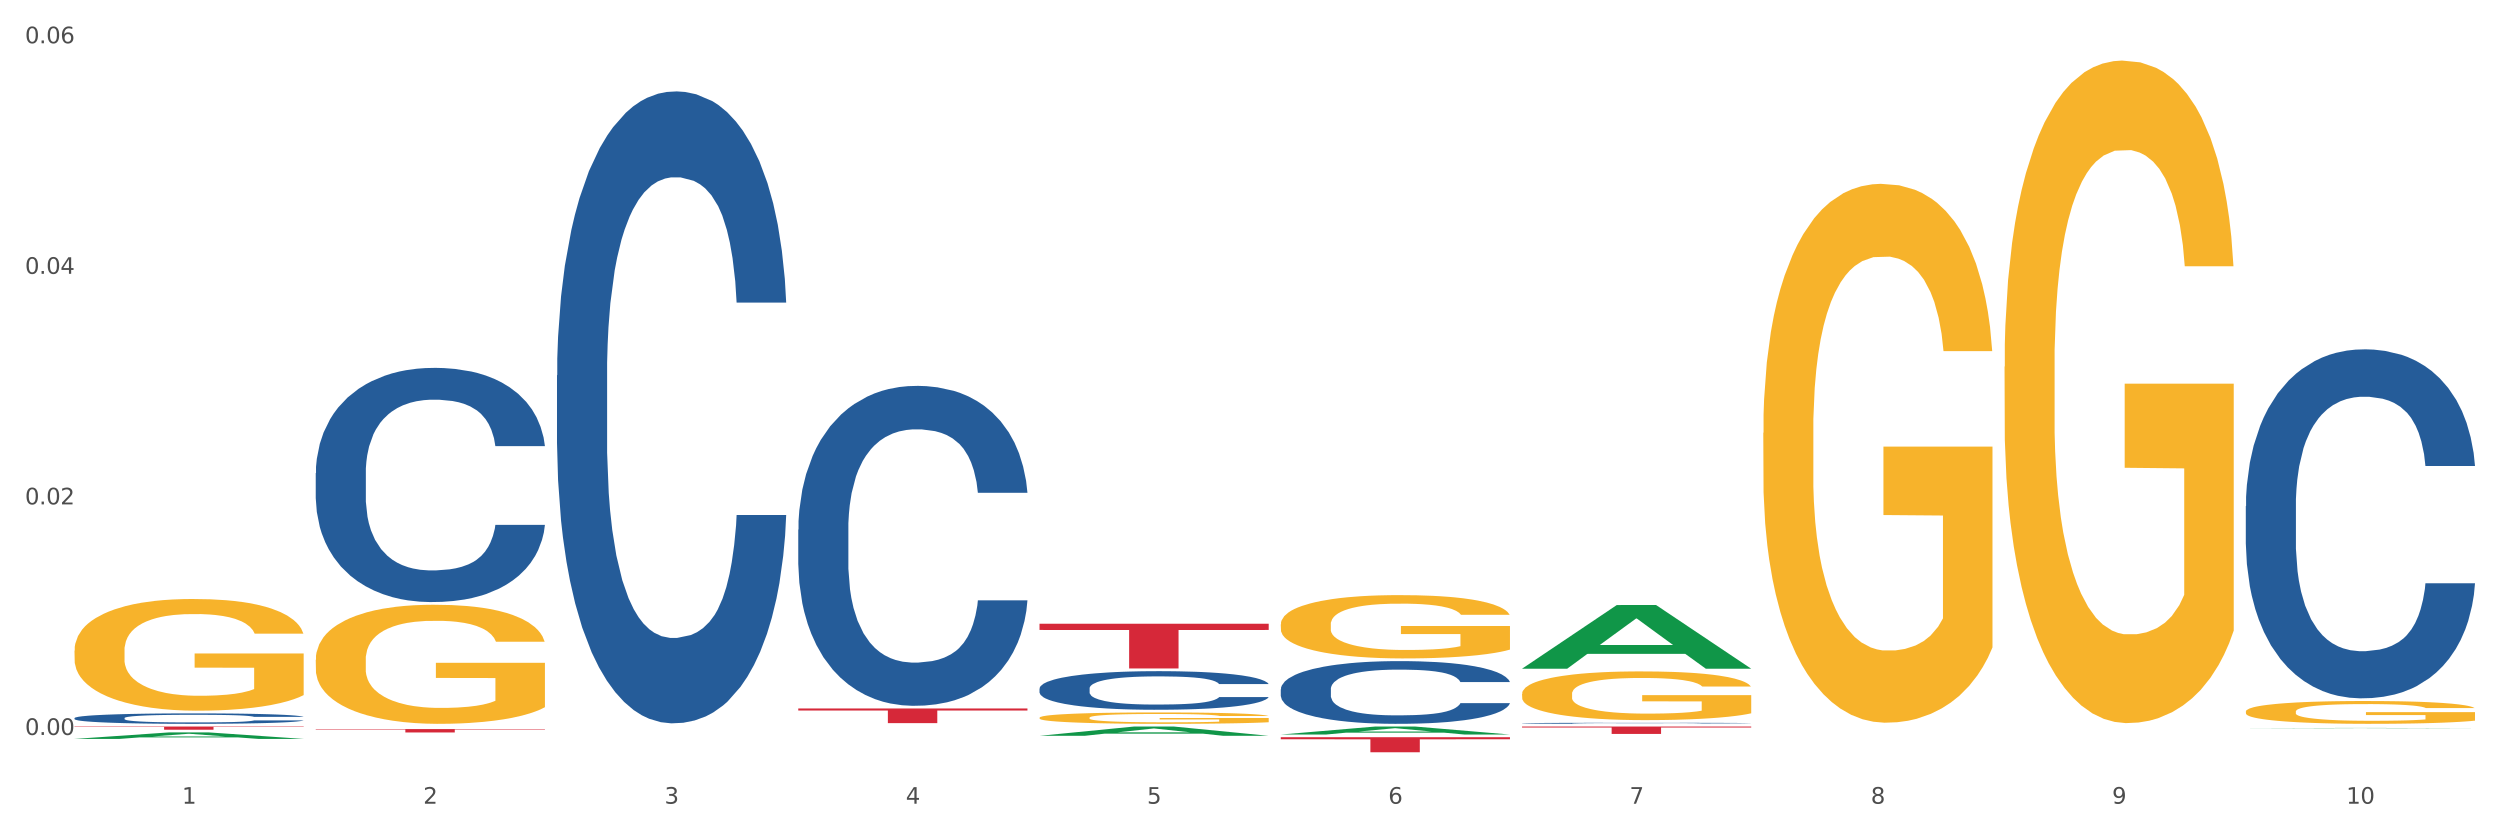
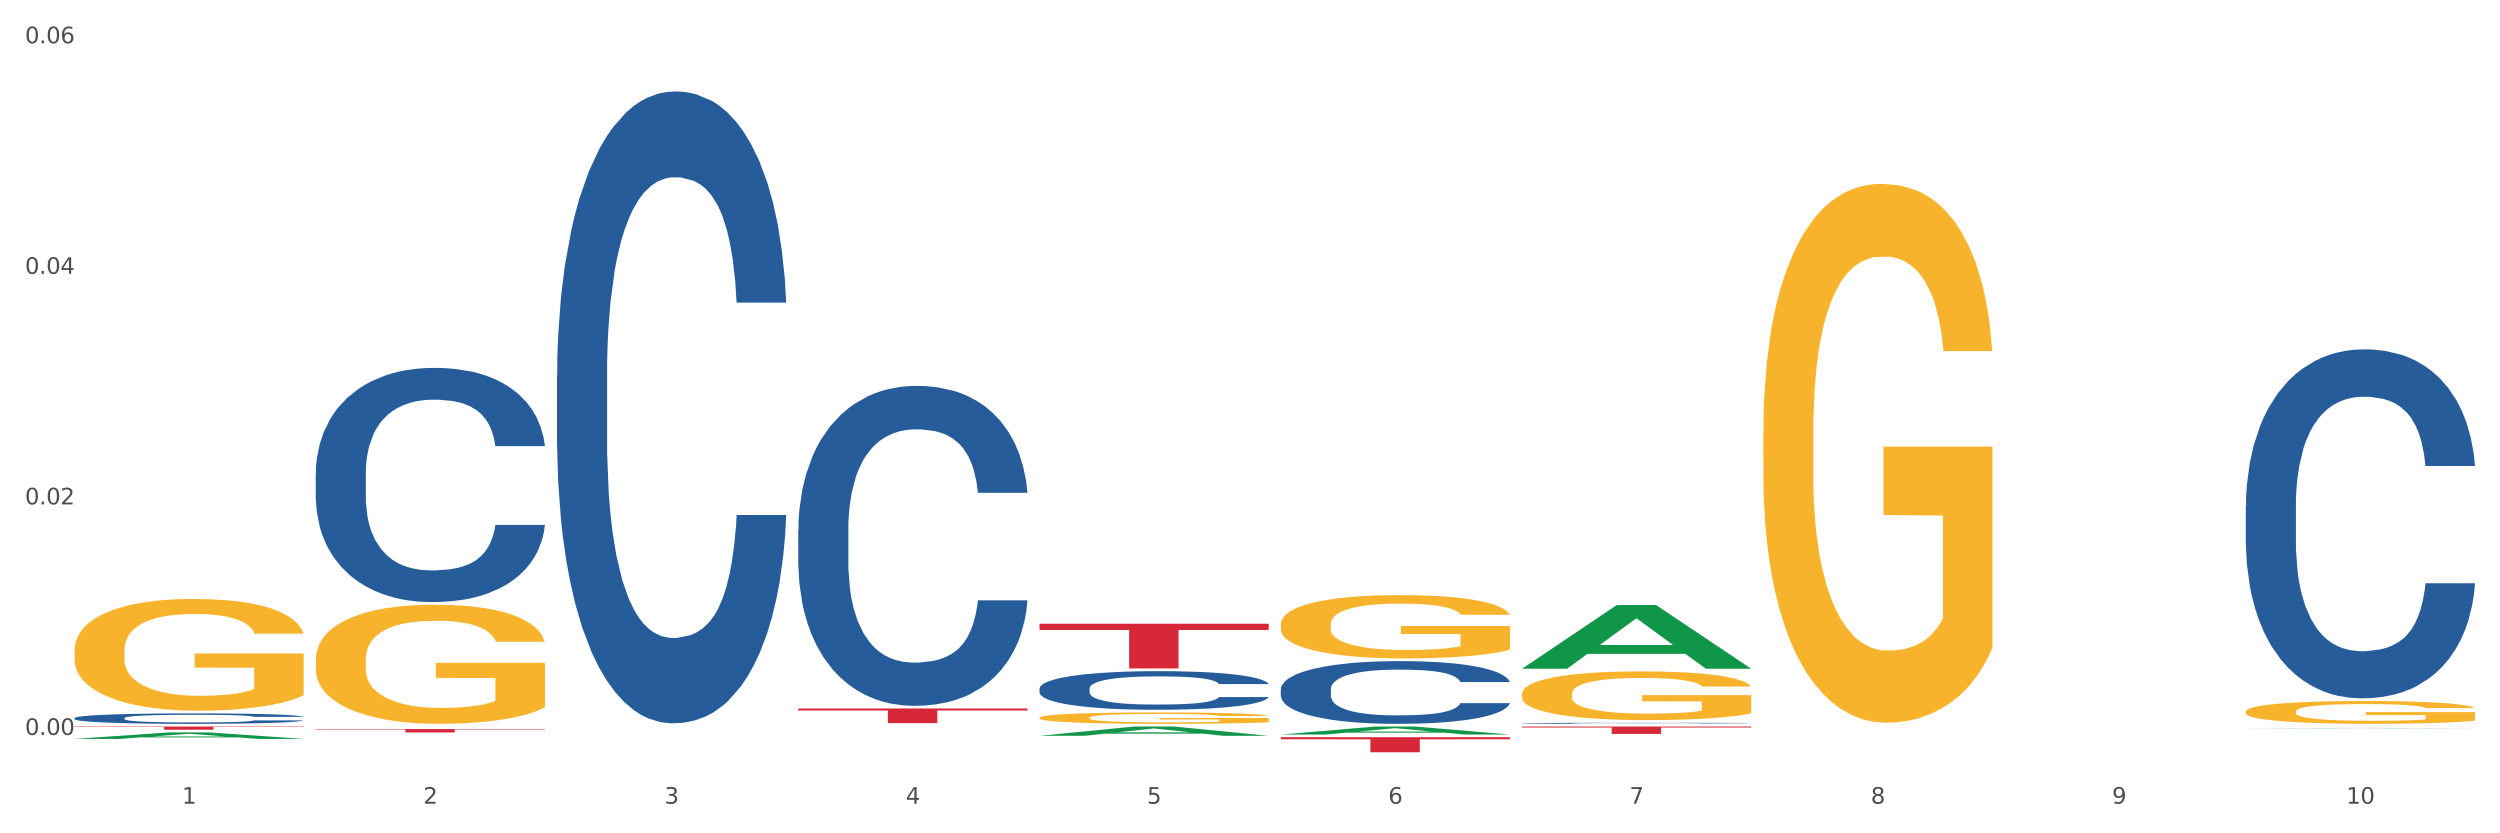
<svg xmlns="http://www.w3.org/2000/svg" xmlns:xlink="http://www.w3.org/1999/xlink" width="1080pt" height="360pt" viewBox="0 0 1080 360" version="1.1">
  <rect x="0" y="0" width="1080" height="360" fill="#333333" stroke="none" />
  <defs>
    <style type="text/css">*{stroke-linejoin: round; stroke-linecap: butt}</style>
  </defs>
  <g id="figure_1">
    <g id="patch_1">
-       <path d="M 0 360  L 1080 360  L 1080 0  L 0 0  z " style="fill: #ffffff; stroke: #ffffff; stroke-linejoin: miter" />
+       <path d="M 0 360  L 1080 360  L 1080 0  L 0 0  " style="fill: #ffffff; stroke: #ffffff; stroke-linejoin: miter" />
    </g>
    <g id="axes_1">
      <g id="matplotlib.axis_1">
        <g id="xtick_1">
          <g id="text_1">
            <g style="fill: #4d4d4d" transform="translate(78.627 347.204) scale(0.096 -0.096)">
              <defs>
                <path id="DejaVuSans-31" d="M 794 531  L 1825 531  L 1825 4091  L 703 3866  L 703 4441  L 1819 4666  L 2450 4666  L 2450 531  L 3481 531  L 3481 0  L 794 0  L 794 531  z " transform="scale(0.016)" />
              </defs>
              <use xlink:href="#DejaVuSans-31" />
            </g>
          </g>
        </g>
        <g id="xtick_2">
          <g id="text_2">
            <g style="fill: #4d4d4d" transform="translate(182.851 347.204) scale(0.096 -0.096)">
              <defs>
                <path id="DejaVuSans-32" d="M 1228 531  L 3431 531  L 3431 0  L 469 0  L 469 531  Q 828 903 1448 1529  Q 2069 2156 2228 2338  Q 2531 2678 2651 2914  Q 2772 3150 2772 3378  Q 2772 3750 2511 3984  Q 2250 4219 1831 4219  Q 1534 4219 1204 4116  Q 875 4013 500 3803  L 500 4441  Q 881 4594 1212 4672  Q 1544 4750 1819 4750  Q 2544 4750 2975 4387  Q 3406 4025 3406 3419  Q 3406 3131 3298 2873  Q 3191 2616 2906 2266  Q 2828 2175 2409 1742  Q 1991 1309 1228 531  z " transform="scale(0.016)" />
              </defs>
              <use xlink:href="#DejaVuSans-32" />
            </g>
          </g>
        </g>
        <g id="xtick_3">
          <g id="text_3">
            <g style="fill: #4d4d4d" transform="translate(287.074 347.204) scale(0.096 -0.096)">
              <defs>
                <path id="DejaVuSans-33" d="M 2597 2516  Q 3050 2419 3304 2112  Q 3559 1806 3559 1356  Q 3559 666 3084 287  Q 2609 -91 1734 -91  Q 1441 -91 1130 -33  Q 819 25 488 141  L 488 750  Q 750 597 1062 519  Q 1375 441 1716 441  Q 2309 441 2620 675  Q 2931 909 2931 1356  Q 2931 1769 2642 2001  Q 2353 2234 1838 2234  L 1294 2234  L 1294 2753  L 1863 2753  Q 2328 2753 2575 2939  Q 2822 3125 2822 3475  Q 2822 3834 2567 4026  Q 2313 4219 1838 4219  Q 1578 4219 1281 4162  Q 984 4106 628 3988  L 628 4550  Q 988 4650 1302 4700  Q 1616 4750 1894 4750  Q 2613 4750 3031 4423  Q 3450 4097 3450 3541  Q 3450 3153 3228 2886  Q 3006 2619 2597 2516  z " transform="scale(0.016)" />
              </defs>
              <use xlink:href="#DejaVuSans-33" />
            </g>
          </g>
        </g>
        <g id="xtick_4">
          <g id="text_4">
            <g style="fill: #4d4d4d" transform="translate(391.298 347.204) scale(0.096 -0.096)">
              <defs>
                <path id="DejaVuSans-34" d="M 2419 4116  L 825 1625  L 2419 1625  L 2419 4116  z M 2253 4666  L 3047 4666  L 3047 1625  L 3713 1625  L 3713 1100  L 3047 1100  L 3047 0  L 2419 0  L 2419 1100  L 313 1100  L 313 1709  L 2253 4666  z " transform="scale(0.016)" />
              </defs>
              <use xlink:href="#DejaVuSans-34" />
            </g>
          </g>
        </g>
        <g id="xtick_5">
          <g id="text_5">
            <g style="fill: #4d4d4d" transform="translate(495.522 347.204) scale(0.096 -0.096)">
              <defs>
                <path id="DejaVuSans-35" d="M 691 4666  L 3169 4666  L 3169 4134  L 1269 4134  L 1269 2991  Q 1406 3038 1543 3061  Q 1681 3084 1819 3084  Q 2600 3084 3056 2656  Q 3513 2228 3513 1497  Q 3513 744 3044 326  Q 2575 -91 1722 -91  Q 1428 -91 1123 -41  Q 819 9 494 109  L 494 744  Q 775 591 1075 516  Q 1375 441 1709 441  Q 2250 441 2565 725  Q 2881 1009 2881 1497  Q 2881 1984 2565 2268  Q 2250 2553 1709 2553  Q 1456 2553 1204 2497  Q 953 2441 691 2322  L 691 4666  z " transform="scale(0.016)" />
              </defs>
              <use xlink:href="#DejaVuSans-35" />
            </g>
          </g>
        </g>
        <g id="xtick_6">
          <g id="text_6">
            <g style="fill: #4d4d4d" transform="translate(599.745 347.204) scale(0.096 -0.096)">
              <defs>
                <path id="DejaVuSans-36" d="M 2113 2584  Q 1688 2584 1439 2293  Q 1191 2003 1191 1497  Q 1191 994 1439 701  Q 1688 409 2113 409  Q 2538 409 2786 701  Q 3034 994 3034 1497  Q 3034 2003 2786 2293  Q 2538 2584 2113 2584  z M 3366 4563  L 3366 3988  Q 3128 4100 2886 4159  Q 2644 4219 2406 4219  Q 1781 4219 1451 3797  Q 1122 3375 1075 2522  Q 1259 2794 1537 2939  Q 1816 3084 2150 3084  Q 2853 3084 3261 2657  Q 3669 2231 3669 1497  Q 3669 778 3244 343  Q 2819 -91 2113 -91  Q 1303 -91 875 529  Q 447 1150 447 2328  Q 447 3434 972 4092  Q 1497 4750 2381 4750  Q 2619 4750 2861 4703  Q 3103 4656 3366 4563  z " transform="scale(0.016)" />
              </defs>
              <use xlink:href="#DejaVuSans-36" />
            </g>
          </g>
        </g>
        <g id="xtick_7">
          <g id="text_7">
            <g style="fill: #4d4d4d" transform="translate(703.969 347.204) scale(0.096 -0.096)">
              <defs>
                <path id="DejaVuSans-37" d="M 525 4666  L 3525 4666  L 3525 4397  L 1831 0  L 1172 0  L 2766 4134  L 525 4134  L 525 4666  z " transform="scale(0.016)" />
              </defs>
              <use xlink:href="#DejaVuSans-37" />
            </g>
          </g>
        </g>
        <g id="xtick_8">
          <g id="text_8">
            <g style="fill: #4d4d4d" transform="translate(808.193 347.204) scale(0.096 -0.096)">
              <defs>
                <path id="DejaVuSans-38" d="M 2034 2216  Q 1584 2216 1326 1975  Q 1069 1734 1069 1313  Q 1069 891 1326 650  Q 1584 409 2034 409  Q 2484 409 2743 651  Q 3003 894 3003 1313  Q 3003 1734 2745 1975  Q 2488 2216 2034 2216  z M 1403 2484  Q 997 2584 770 2862  Q 544 3141 544 3541  Q 544 4100 942 4425  Q 1341 4750 2034 4750  Q 2731 4750 3128 4425  Q 3525 4100 3525 3541  Q 3525 3141 3298 2862  Q 3072 2584 2669 2484  Q 3125 2378 3379 2068  Q 3634 1759 3634 1313  Q 3634 634 3220 271  Q 2806 -91 2034 -91  Q 1263 -91 848 271  Q 434 634 434 1313  Q 434 1759 690 2068  Q 947 2378 1403 2484  z M 1172 3481  Q 1172 3119 1398 2916  Q 1625 2713 2034 2713  Q 2441 2713 2670 2916  Q 2900 3119 2900 3481  Q 2900 3844 2670 4047  Q 2441 4250 2034 4250  Q 1625 4250 1398 4047  Q 1172 3844 1172 3481  z " transform="scale(0.016)" />
              </defs>
              <use xlink:href="#DejaVuSans-38" />
            </g>
          </g>
        </g>
        <g id="xtick_9">
          <g id="text_9">
            <g style="fill: #4d4d4d" transform="translate(912.416 347.204) scale(0.096 -0.096)">
              <defs>
                <path id="DejaVuSans-39" d="M 703 97  L 703 672  Q 941 559 1184 500  Q 1428 441 1663 441  Q 2288 441 2617 861  Q 2947 1281 2994 2138  Q 2813 1869 2534 1725  Q 2256 1581 1919 1581  Q 1219 1581 811 2004  Q 403 2428 403 3163  Q 403 3881 828 4315  Q 1253 4750 1959 4750  Q 2769 4750 3195 4129  Q 3622 3509 3622 2328  Q 3622 1225 3098 567  Q 2575 -91 1691 -91  Q 1453 -91 1209 -44  Q 966 3 703 97  z M 1959 2075  Q 2384 2075 2632 2365  Q 2881 2656 2881 3163  Q 2881 3666 2632 3958  Q 2384 4250 1959 4250  Q 1534 4250 1286 3958  Q 1038 3666 1038 3163  Q 1038 2656 1286 2365  Q 1534 2075 1959 2075  z " transform="scale(0.016)" />
              </defs>
              <use xlink:href="#DejaVuSans-39" />
            </g>
          </g>
        </g>
        <g id="xtick_10">
          <g id="text_10">
            <g style="fill: #4d4d4d" transform="translate(1013.586 347.204) scale(0.096 -0.096)">
              <defs>
                <path id="DejaVuSans-30" d="M 2034 4250  Q 1547 4250 1301 3770  Q 1056 3291 1056 2328  Q 1056 1369 1301 889  Q 1547 409 2034 409  Q 2525 409 2770 889  Q 3016 1369 3016 2328  Q 3016 3291 2770 3770  Q 2525 4250 2034 4250  z M 2034 4750  Q 2819 4750 3233 4129  Q 3647 3509 3647 2328  Q 3647 1150 3233 529  Q 2819 -91 2034 -91  Q 1250 -91 836 529  Q 422 1150 422 2328  Q 422 3509 836 4129  Q 1250 4750 2034 4750  z " transform="scale(0.016)" />
              </defs>
              <use xlink:href="#DejaVuSans-31" />
              <use xlink:href="#DejaVuSans-30" transform="translate(63.623 0)" />
            </g>
          </g>
        </g>
        <g id="xtick_11" />
        <g id="xtick_12" />
        <g id="xtick_13" />
        <g id="xtick_14" />
        <g id="xtick_15" />
        <g id="xtick_16" />
        <g id="xtick_17" />
        <g id="xtick_18" />
        <g id="xtick_19" />
      </g>
      <g id="matplotlib.axis_2">
        <g id="ytick_1">
          <g id="text_11">
            <g style="fill: #4d4d4d" transform="translate(10.8 317.497) scale(0.096 -0.096)">
              <defs>
                <path id="DejaVuSans-2e" d="M 684 794  L 1344 794  L 1344 0  L 684 0  L 684 794  z " transform="scale(0.016)" />
              </defs>
              <use xlink:href="#DejaVuSans-30" />
              <use xlink:href="#DejaVuSans-2e" transform="translate(63.623 0)" />
              <use xlink:href="#DejaVuSans-30" transform="translate(95.41 0)" />
              <use xlink:href="#DejaVuSans-30" transform="translate(159.033 0)" />
            </g>
          </g>
        </g>
        <g id="ytick_2">
          <g id="text_12">
            <g style="fill: #4d4d4d" transform="translate(10.8 217.896) scale(0.096 -0.096)">
              <use xlink:href="#DejaVuSans-30" />
              <use xlink:href="#DejaVuSans-2e" transform="translate(63.623 0)" />
              <use xlink:href="#DejaVuSans-30" transform="translate(95.41 0)" />
              <use xlink:href="#DejaVuSans-32" transform="translate(159.033 0)" />
            </g>
          </g>
        </g>
        <g id="ytick_3">
          <g id="text_13">
            <g style="fill: #4d4d4d" transform="translate(10.8 118.295) scale(0.096 -0.096)">
              <use xlink:href="#DejaVuSans-30" />
              <use xlink:href="#DejaVuSans-2e" transform="translate(63.623 0)" />
              <use xlink:href="#DejaVuSans-30" transform="translate(95.41 0)" />
              <use xlink:href="#DejaVuSans-34" transform="translate(159.033 0)" />
            </g>
          </g>
        </g>
        <g id="ytick_4">
          <g id="text_14">
            <g style="fill: #4d4d4d" transform="translate(10.8 18.694) scale(0.096 -0.096)">
              <use xlink:href="#DejaVuSans-30" />
              <use xlink:href="#DejaVuSans-2e" transform="translate(63.623 0)" />
              <use xlink:href="#DejaVuSans-30" transform="translate(95.41 0)" />
              <use xlink:href="#DejaVuSans-36" transform="translate(159.033 0)" />
            </g>
          </g>
        </g>
        <g id="ytick_5" />
        <g id="ytick_6" />
        <g id="ytick_7" />
      </g>
      <g id="PolyCollection_1">
        <path d="M 32.175 319.203  L 32.277 319.2  L 73.107 316.393  L 90.051 316.39  L 131.187 319.208  L 111.589 319.208  L 102.709 318.552  L 60.552 318.552  L 60.246 318.563  L 51.671 319.208  L 32.175 319.208  L 32.175 319.203  L 65.86 318.16  L 97.401 318.158  L 81.783 316.991  L 81.579 316.986  L 81.375 316.994  L 65.758 318.158  L 65.86 318.16  L 32.175 319.203  z " clip-path="url(#p9dbf50743c)" style="fill: #109648" />
        <path d="M 970.188 307.394  L 970.304 307.385  L 970.304 307.061  L 970.538 306.782  L 971.707 306.106  L 973.461 305.548  L 974.747 305.25  L 976.032 305.007  L 977.552 304.764  L 979.422 304.512  L 982.813 304.142  L 984.917 303.953  L 987.488 303.755  L 992.164 303.467  L 995.554 303.305  L 999.061 303.17  L 1004.789 303.008  L 1008.53 302.936  L 1012.505 302.881  L 1017.297 302.845  L 1020.921 302.836  L 1028.87 302.863  L 1035.65 302.945  L 1038.923 303.008  L 1043.132 303.116  L 1045.353 303.188  L 1048.977 303.332  L 1052.717 303.521  L 1055.289 303.683  L 1059.147 303.989  L 1062.069 304.296  L 1064.758 304.674  L 1066.161 304.935  L 1067.213 305.178  L 1068.148 305.457  L 1069.083 305.899  L 1048.041 305.899  L 1047.223 305.584  L 1045.937 305.286  L 1044.067 304.998  L 1042.43 304.818  L 1039.625 304.593  L 1037.053 304.449  L 1034.364 304.341  L 1031.091 304.251  L 1028.52 304.206  L 1024.896 304.169  L 1017.765 304.178  L 1012.972 304.251  L 1009.699 304.341  L 1007.595 304.422  L 1005.724 304.512  L 1003.62 304.638  L 1001.165 304.827  L 999.412 304.998  L 997.659 305.214  L 996.256 305.43  L 994.97 305.683  L 993.918 305.953  L 993.1 306.232  L 992.398 306.574  L 991.814 307.142  L 991.814 308.376  L 992.047 308.655  L 992.632 309.024  L 993.333 309.303  L 994.502 309.637  L 995.554 309.862  L 997.542 310.186  L 999.763 310.456  L 1001.516 310.627  L 1003.27 310.772  L 1006.309 310.97  L 1009.699 311.132  L 1012.621 311.231  L 1016.596 311.321  L 1019.285 311.357  L 1021.623 311.375  L 1027.351 311.375  L 1031.442 311.348  L 1036.001 311.285  L 1039.508 311.204  L 1042.43 311.105  L 1045.704 310.943  L 1047.808 310.79  L 1047.808 308.907  L 1022.09 308.898  L 1022.09 307.646  L 1069.2 307.646  L 1069.2 311.321  L 1067.213 311.51  L 1064.992 311.681  L 1062.654 311.834  L 1059.147 312.024  L 1054.938 312.204  L 1051.198 312.33  L 1047.223 312.438  L 1042.547 312.537  L 1036.469 312.627  L 1032.728 312.663  L 1028.052 312.69  L 1022.558 312.699  L 1017.765 312.681  L 1013.089 312.636  L 1008.179 312.555  L 1003.387 312.438  L 999.763 312.321  L 996.139 312.177  L 992.281 311.988  L 989.242 311.807  L 986.904 311.645  L 984.332 311.438  L 981.527 311.168  L 979.422 310.925  L 977.552 310.673  L 975.565 310.348  L 974.162 310.069  L 972.759 309.718  L 971.941 309.457  L 971.006 309.051  L 970.304 308.484  L 970.188 307.394  z " clip-path="url(#p9dbf50743c)" style="fill: #f7b32b" />
        <path d="M 32.175 313.85  L 131.187 313.85  L 131.187 314.043  L 92.239 314.044  L 92.239 315.239  L 70.888 315.239  L 70.888 314.044  L 32.175 314.043  L 32.175 313.851  L 32.175 313.85  z " clip-path="url(#p9dbf50743c)" style="fill: #d62839" />
        <path d="M 344.846 306.068  L 443.858 306.068  L 443.858 306.946  L 404.91 306.952  L 404.91 312.385  L 383.559 312.385  L 383.559 306.952  L 344.846 306.946  L 344.846 306.074  L 344.846 306.068  z " clip-path="url(#p9dbf50743c)" style="fill: #d62839" />
        <path d="M 32.175 281.065  L 32.292 281.021  L 32.292 279.434  L 32.526 278.068  L 33.695 274.763  L 35.448 272.03  L 36.734 270.576  L 38.02 269.386  L 39.54 268.196  L 41.41 266.962  L 44.8 265.155  L 46.904 264.229  L 49.476 263.26  L 54.152 261.849  L 57.542 261.056  L 61.049 260.395  L 66.777 259.602  L 70.517 259.249  L 74.492 258.984  L 79.285 258.808  L 82.909 258.764  L 90.858 258.896  L 97.638 259.293  L 100.911 259.602  L 105.119 260.13  L 107.34 260.483  L 110.964 261.188  L 114.705 262.114  L 117.277 262.907  L 121.134 264.405  L 124.057 265.904  L 126.745 267.755  L 128.148 269.033  L 129.2 270.223  L 130.135 271.589  L 131.071 273.749  L 110.029 273.749  L 109.211 272.206  L 107.925 270.752  L 106.054 269.342  L 104.418 268.46  L 101.612 267.358  L 99.041 266.653  L 96.352 266.124  L 93.079 265.684  L 90.507 265.463  L 86.883 265.287  L 79.752 265.331  L 74.96 265.684  L 71.686 266.124  L 69.582 266.521  L 67.712 266.962  L 65.608 267.579  L 63.153 268.504  L 61.399 269.342  L 59.646 270.399  L 58.243 271.457  L 56.957 272.691  L 55.905 274.013  L 55.087 275.38  L 54.386 277.054  L 53.801 279.831  L 53.801 285.869  L 54.035 287.235  L 54.619 289.042  L 55.321 290.408  L 56.49 292.039  L 57.542 293.141  L 59.529 294.728  L 61.75 296.05  L 63.504 296.887  L 65.257 297.592  L 68.296 298.562  L 71.686 299.355  L 74.609 299.84  L 78.583 300.281  L 81.272 300.457  L 83.61 300.545  L 89.338 300.545  L 93.429 300.413  L 97.988 300.104  L 101.495 299.708  L 104.418 299.223  L 107.691 298.43  L 109.795 297.68  L 109.795 288.469  L 84.078 288.425  L 84.078 282.299  L 131.187 282.299  L 131.187 300.281  L 129.2 301.206  L 126.979 302.044  L 124.641 302.793  L 121.134 303.718  L 116.926 304.6  L 113.185 305.217  L 109.211 305.746  L 104.535 306.231  L 98.456 306.671  L 94.715 306.848  L 90.039 306.98  L 84.545 307.024  L 79.752 306.936  L 75.076 306.715  L 70.167 306.319  L 65.374 305.746  L 61.75 305.173  L 58.126 304.468  L 54.269 303.542  L 51.229 302.661  L 48.891 301.867  L 46.32 300.854  L 43.514 299.531  L 41.41 298.342  L 39.54 297.107  L 37.552 295.521  L 36.15 294.155  L 34.747 292.436  L 33.928 291.158  L 32.993 289.174  L 32.292 286.398  L 32.175 281.065  z " clip-path="url(#p9dbf50743c)" style="fill: #f7b32b" />
        <path d="M 970.188 218.652  L 970.305 218.514  L 970.305 214.659  L 970.656 209.426  L 971.943 199.787  L 973.582 192.489  L 976.39 183.952  L 977.912 180.371  L 979.902 176.378  L 983.998 169.906  L 988.679 164.398  L 991.956 161.369  L 994.414 159.441  L 999.915 155.998  L 1003.075 154.484  L 1006.352 153.244  L 1009.161 152.418  L 1013.842 151.454  L 1017.587 151.041  L 1021.917 150.903  L 1025.546 151.041  L 1030.344 151.592  L 1037.366 153.244  L 1040.058 154.208  L 1043.686 155.861  L 1047.431 158.064  L 1050.474 160.267  L 1053.985 163.434  L 1057.613 167.565  L 1061.125 172.798  L 1063.582 177.617  L 1065.572 182.712  L 1067.327 188.909  L 1068.615 195.656  L 1069.2 201.302  L 1047.782 201.302  L 1047.197 196.207  L 1046.027 190.699  L 1044.857 186.981  L 1043.569 183.952  L 1041.58 180.509  L 1039.824 178.306  L 1036.898 175.689  L 1034.206 174.037  L 1031.983 173.073  L 1029.291 172.247  L 1023.556 171.421  L 1019.46 171.421  L 1016.885 171.696  L 1013.725 172.385  L 1011.033 173.349  L 1007.873 175.001  L 1005.415 176.791  L 1002.958 179.132  L 1001.553 180.784  L 999.447 183.814  L 998.042 186.292  L 996.17 190.561  L 995.116 193.591  L 993.244 201.44  L 992.424 207.223  L 992.073 211.216  L 991.839 215.623  L 991.839 237.104  L 992.541 246.743  L 993.127 250.874  L 994.063 255.556  L 995.818 261.615  L 998.393 267.536  L 1001.085 271.805  L 1003.309 274.421  L 1005.415 276.349  L 1007.522 277.863  L 1010.097 279.24  L 1012.203 280.067  L 1015.363 280.893  L 1019.109 281.306  L 1022.035 281.306  L 1028.003 280.617  L 1030.695 279.929  L 1033.27 278.965  L 1036.079 277.45  L 1038.303 275.798  L 1039.59 274.559  L 1041.697 271.942  L 1043.335 269.188  L 1044.739 266.021  L 1045.676 263.267  L 1046.729 259.136  L 1047.548 254.454  L 1047.782 251.976  L 1069.2 251.976  L 1068.732 256.933  L 1067.913 261.752  L 1066.274 268.224  L 1064.987 271.942  L 1062.997 276.486  L 1060.89 280.342  L 1057.965 284.611  L 1055.273 287.778  L 1052.464 290.532  L 1049.421 293.011  L 1043.92 296.453  L 1041.931 297.417  L 1037.717 299.069  L 1034.44 300.033  L 1029.642 300.997  L 1024.726 301.548  L 1019.577 301.686  L 1015.012 301.41  L 1009.98 300.584  L 1006.82 299.758  L 1003.309 298.519  L 999.212 296.591  L 995.35 294.25  L 991.722 291.496  L 988.328 288.329  L 985.168 284.748  L 981.072 278.827  L 978.029 273.044  L 975.805 267.674  L 974.284 263.129  L 972.762 257.346  L 971.943 253.353  L 970.656 243.714  L 970.188 234.763  L 970.188 218.652  z " clip-path="url(#p9dbf50743c)" style="fill: #255c99" />
        <path d="M 657.517 312.448  L 657.634 312.447  L 657.634 312.436  L 657.985 312.42  L 659.272 312.391  L 660.911 312.369  L 663.72 312.343  L 665.241 312.332  L 667.231 312.32  L 671.327 312.3  L 676.008 312.284  L 679.285 312.275  L 681.743 312.269  L 687.244 312.258  L 690.404 312.254  L 693.681 312.25  L 696.49 312.248  L 701.171 312.245  L 704.916 312.243  L 709.247 312.243  L 712.875 312.243  L 717.673 312.245  L 724.695 312.25  L 727.387 312.253  L 731.015 312.258  L 734.76 312.265  L 737.803 312.271  L 741.314 312.281  L 744.943 312.293  L 748.454 312.309  L 750.911 312.324  L 752.901 312.339  L 754.657 312.358  L 755.944 312.378  L 756.529 312.395  L 735.112 312.395  L 734.526 312.38  L 733.356 312.363  L 732.186 312.352  L 730.898 312.343  L 728.909 312.333  L 727.153 312.326  L 724.227 312.318  L 721.535 312.313  L 719.312 312.31  L 716.62 312.308  L 710.885 312.305  L 706.789 312.305  L 704.214 312.306  L 701.054 312.308  L 698.362 312.311  L 695.202 312.316  L 692.745 312.321  L 690.287 312.328  L 688.882 312.333  L 686.776 312.343  L 685.371 312.35  L 683.499 312.363  L 682.445 312.372  L 680.573 312.396  L 679.754 312.413  L 679.402 312.425  L 679.168 312.439  L 679.168 312.504  L 679.871 312.533  L 680.456 312.545  L 681.392 312.56  L 683.148 312.578  L 685.722 312.596  L 688.414 312.609  L 690.638 312.617  L 692.745 312.622  L 694.851 312.627  L 697.426 312.631  L 699.533 312.634  L 702.693 312.636  L 706.438 312.637  L 709.364 312.637  L 715.332 312.635  L 718.024 312.633  L 720.599 312.63  L 723.408 312.626  L 725.632 312.621  L 726.919 312.617  L 729.026 312.609  L 730.664 312.601  L 732.069 312.591  L 733.005 312.583  L 734.058 312.57  L 734.877 312.556  L 735.112 312.549  L 756.529 312.549  L 756.061 312.564  L 755.242 312.578  L 753.603 312.598  L 752.316 312.609  L 750.326 312.623  L 748.22 312.635  L 745.294 312.647  L 742.602 312.657  L 739.793 312.665  L 736.75 312.673  L 731.249 312.683  L 729.26 312.686  L 725.046 312.691  L 721.769 312.694  L 716.971 312.697  L 712.055 312.699  L 706.906 312.699  L 702.341 312.698  L 697.309 312.696  L 694.149 312.693  L 690.638 312.689  L 686.542 312.684  L 682.679 312.677  L 679.051 312.668  L 675.657 312.659  L 672.497 312.648  L 668.401 312.63  L 665.358 312.612  L 663.134 312.596  L 661.613 312.582  L 660.091 312.565  L 659.272 312.553  L 657.985 312.524  L 657.517 312.497  L 657.517 312.448  z " clip-path="url(#p9dbf50743c)" style="fill: #255c99" />
        <path d="M 553.293 297.774  L 553.41 297.749  L 553.41 297.056  L 553.761 296.116  L 555.049 294.383  L 556.687 293.071  L 559.496 291.537  L 561.017 290.893  L 563.007 290.175  L 567.103 289.012  L 571.785 288.022  L 575.062 287.477  L 577.52 287.131  L 583.02 286.512  L 586.18 286.24  L 589.457 286.017  L 592.266 285.869  L 596.948 285.695  L 600.693 285.621  L 605.023 285.596  L 608.651 285.621  L 613.45 285.72  L 620.472 286.017  L 623.164 286.19  L 626.792 286.487  L 630.537 286.883  L 633.58 287.279  L 637.091 287.849  L 640.719 288.591  L 644.23 289.532  L 646.688 290.398  L 648.677 291.314  L 650.433 292.428  L 651.72 293.641  L 652.306 294.655  L 630.888 294.655  L 630.303 293.74  L 629.132 292.749  L 627.962 292.081  L 626.675 291.537  L 624.685 290.918  L 622.929 290.522  L 620.004 290.052  L 617.312 289.755  L 615.088 289.581  L 612.396 289.433  L 606.661 289.284  L 602.565 289.284  L 599.99 289.334  L 596.83 289.458  L 594.139 289.631  L 590.979 289.928  L 588.521 290.25  L 586.063 290.67  L 584.659 290.967  L 582.552 291.512  L 581.148 291.957  L 579.275 292.725  L 578.222 293.269  L 576.349 294.68  L 575.53 295.72  L 575.179 296.437  L 574.945 297.229  L 574.945 301.091  L 575.647 302.823  L 576.232 303.566  L 577.168 304.407  L 578.924 305.496  L 581.499 306.561  L 584.191 307.328  L 586.414 307.798  L 588.521 308.145  L 590.628 308.417  L 593.202 308.665  L 595.309 308.813  L 598.469 308.962  L 602.214 309.036  L 605.14 309.036  L 611.109 308.912  L 613.801 308.788  L 616.375 308.615  L 619.184 308.343  L 621.408 308.046  L 622.695 307.823  L 624.802 307.353  L 626.441 306.858  L 627.845 306.288  L 628.781 305.793  L 629.835 305.051  L 630.654 304.209  L 630.888 303.764  L 652.306 303.764  L 651.837 304.655  L 651.018 305.521  L 649.38 306.684  L 648.092 307.353  L 646.103 308.17  L 643.996 308.863  L 641.07 309.63  L 638.378 310.199  L 635.569 310.694  L 632.526 311.14  L 627.026 311.759  L 625.036 311.932  L 620.823 312.229  L 617.546 312.402  L 612.747 312.575  L 607.832 312.674  L 602.682 312.699  L 598.118 312.65  L 593.085 312.501  L 589.925 312.353  L 586.414 312.13  L 582.318 311.783  L 578.456 311.362  L 574.828 310.867  L 571.434 310.298  L 568.274 309.655  L 564.177 308.59  L 561.135 307.551  L 558.911 306.585  L 557.389 305.769  L 555.868 304.729  L 555.049 304.011  L 553.761 302.279  L 553.293 300.67  L 553.293 297.774  z " clip-path="url(#p9dbf50743c)" style="fill: #255c99" />
        <path d="M 449.069 297.435  L 449.187 297.42  L 449.187 296.993  L 449.538 296.415  L 450.825 295.348  L 452.464 294.541  L 455.272 293.596  L 456.794 293.2  L 458.783 292.758  L 462.88 292.042  L 467.561 291.433  L 470.838 291.098  L 473.296 290.885  L 478.797 290.504  L 481.957 290.336  L 485.234 290.199  L 488.042 290.108  L 492.724 290.001  L 496.469 289.955  L 500.799 289.94  L 504.427 289.955  L 509.226 290.016  L 516.248 290.199  L 518.94 290.306  L 522.568 290.489  L 526.313 290.732  L 529.356 290.976  L 532.867 291.326  L 536.495 291.783  L 540.006 292.362  L 542.464 292.896  L 544.454 293.459  L 546.209 294.145  L 547.497 294.891  L 548.082 295.516  L 526.664 295.516  L 526.079 294.952  L 524.909 294.343  L 523.738 293.931  L 522.451 293.596  L 520.461 293.215  L 518.706 292.972  L 515.78 292.682  L 513.088 292.499  L 510.864 292.393  L 508.173 292.301  L 502.438 292.21  L 498.342 292.21  L 495.767 292.24  L 492.607 292.317  L 489.915 292.423  L 486.755 292.606  L 484.297 292.804  L 481.84 293.063  L 480.435 293.246  L 478.328 293.581  L 476.924 293.855  L 475.051 294.328  L 473.998 294.663  L 472.126 295.531  L 471.306 296.171  L 470.955 296.613  L 470.721 297.1  L 470.721 299.477  L 471.423 300.543  L 472.009 301  L 472.945 301.518  L 474.7 302.188  L 477.275 302.843  L 479.967 303.316  L 482.191 303.605  L 484.297 303.818  L 486.404 303.986  L 488.979 304.138  L 491.085 304.23  L 494.245 304.321  L 497.991 304.367  L 500.916 304.367  L 506.885 304.291  L 509.577 304.214  L 512.152 304.108  L 514.961 303.94  L 517.184 303.757  L 518.472 303.62  L 520.578 303.331  L 522.217 303.026  L 523.621 302.676  L 524.558 302.371  L 525.611 301.914  L 526.43 301.396  L 526.664 301.122  L 548.082 301.122  L 547.614 301.67  L 546.795 302.203  L 545.156 302.919  L 543.869 303.331  L 541.879 303.834  L 539.772 304.26  L 536.846 304.732  L 534.155 305.083  L 531.346 305.387  L 528.303 305.662  L 522.802 306.042  L 520.813 306.149  L 516.599 306.332  L 513.322 306.439  L 508.524 306.545  L 503.608 306.606  L 498.459 306.621  L 493.894 306.591  L 488.862 306.499  L 485.702 306.408  L 482.191 306.271  L 478.094 306.058  L 474.232 305.799  L 470.604 305.494  L 467.21 305.144  L 464.05 304.748  L 459.954 304.092  L 456.911 303.453  L 454.687 302.859  L 453.166 302.356  L 451.644 301.716  L 450.825 301.274  L 449.538 300.208  L 449.069 299.218  L 449.069 297.435  z " clip-path="url(#p9dbf50743c)" style="fill: #255c99" />
        <path d="M 344.846 228.799  L 344.963 228.673  L 344.963 225.139  L 345.314 220.342  L 346.601 211.506  L 348.24 204.815  L 351.049 196.989  L 352.57 193.707  L 354.56 190.046  L 358.656 184.113  L 363.338 179.064  L 366.615 176.287  L 369.072 174.52  L 374.573 171.364  L 377.733 169.976  L 381.01 168.839  L 383.819 168.082  L 388.5 167.198  L 392.245 166.82  L 396.576 166.694  L 400.204 166.82  L 405.002 167.325  L 412.025 168.839  L 414.716 169.723  L 418.344 171.238  L 422.09 173.258  L 425.133 175.277  L 428.644 178.181  L 432.272 181.968  L 435.783 186.764  L 438.241 191.182  L 440.23 195.853  L 441.986 201.533  L 443.273 207.719  L 443.858 212.894  L 422.441 212.894  L 421.856 208.224  L 420.685 203.174  L 419.515 199.766  L 418.227 196.989  L 416.238 193.833  L 414.482 191.814  L 411.556 189.415  L 408.865 187.9  L 406.641 187.017  L 403.949 186.259  L 398.214 185.502  L 394.118 185.502  L 391.543 185.754  L 388.383 186.386  L 385.691 187.269  L 382.531 188.784  L 380.074 190.425  L 377.616 192.571  L 376.211 194.086  L 374.105 196.863  L 372.7 199.135  L 370.828 203.048  L 369.775 205.825  L 367.902 213.02  L 367.083 218.322  L 366.732 221.983  L 366.498 226.022  L 366.498 245.714  L 367.2 254.551  L 367.785 258.338  L 368.721 262.629  L 370.477 268.184  L 373.052 273.611  L 375.743 277.525  L 377.967 279.923  L 380.074 281.69  L 382.18 283.079  L 384.755 284.341  L 386.862 285.099  L 390.022 285.856  L 393.767 286.235  L 396.693 286.235  L 402.662 285.603  L 405.353 284.972  L 407.928 284.089  L 410.737 282.7  L 412.961 281.185  L 414.248 280.049  L 416.355 277.651  L 417.993 275.126  L 419.398 272.223  L 420.334 269.698  L 421.387 265.911  L 422.207 261.62  L 422.441 259.347  L 443.858 259.347  L 443.39 263.892  L 442.571 268.31  L 440.932 274.243  L 439.645 277.651  L 437.655 281.817  L 435.549 285.351  L 432.623 289.264  L 429.931 292.167  L 427.122 294.692  L 424.079 296.964  L 418.579 300.12  L 416.589 301.004  L 412.376 302.518  L 409.099 303.402  L 404.3 304.286  L 399.385 304.791  L 394.235 304.917  L 389.671 304.664  L 384.638 303.907  L 381.478 303.15  L 377.967 302.014  L 373.871 300.246  L 370.009 298.1  L 366.38 295.576  L 362.986 292.672  L 359.826 289.39  L 355.73 283.962  L 352.687 278.661  L 350.464 273.738  L 348.942 269.572  L 347.421 264.27  L 346.601 260.61  L 345.314 251.773  L 344.846 243.568  L 344.846 228.799  z " clip-path="url(#p9dbf50743c)" style="fill: #255c99" />
        <path d="M 240.622 162.147  L 240.739 161.897  L 240.739 154.916  L 241.09 145.442  L 242.378 127.989  L 244.016 114.775  L 246.825 99.317  L 248.347 92.835  L 250.336 85.604  L 254.432 73.886  L 259.114 63.913  L 262.391 58.428  L 264.849 54.938  L 270.349 48.704  L 273.509 45.962  L 276.786 43.718  L 279.595 42.222  L 284.277 40.477  L 288.022 39.729  L 292.352 39.48  L 295.98 39.729  L 300.779 40.726  L 307.801 43.718  L 310.493 45.463  L 314.121 48.455  L 317.866 52.444  L 320.909 56.434  L 324.42 62.168  L 328.048 69.648  L 331.559 79.122  L 334.017 87.848  L 336.007 97.073  L 337.762 108.293  L 339.049 120.51  L 339.635 130.732  L 318.217 130.732  L 317.632 121.507  L 316.462 111.534  L 315.291 104.802  L 314.004 99.317  L 312.014 93.084  L 310.259 89.095  L 307.333 84.358  L 304.641 81.366  L 302.417 79.621  L 299.725 78.125  L 293.991 76.629  L 289.894 76.629  L 287.32 77.127  L 284.16 78.374  L 281.468 80.119  L 278.308 83.111  L 275.85 86.352  L 273.392 90.591  L 271.988 93.583  L 269.881 99.068  L 268.477 103.556  L 266.604 111.285  L 265.551 116.77  L 263.678 130.981  L 262.859 141.453  L 262.508 148.683  L 262.274 156.662  L 262.274 195.556  L 262.976 213.009  L 263.561 220.488  L 264.498 228.965  L 266.253 239.936  L 268.828 250.656  L 271.52 258.385  L 273.743 263.123  L 275.85 266.613  L 277.957 269.356  L 280.532 271.849  L 282.638 273.345  L 285.798 274.841  L 289.543 275.589  L 292.469 275.589  L 298.438 274.342  L 301.13 273.096  L 303.705 271.35  L 306.513 268.608  L 308.737 265.616  L 310.025 263.372  L 312.131 258.635  L 313.77 253.648  L 315.174 247.914  L 316.11 242.927  L 317.164 235.448  L 317.983 226.971  L 318.217 222.483  L 339.635 222.483  L 339.167 231.459  L 338.347 240.185  L 336.709 251.903  L 335.421 258.635  L 333.432 266.862  L 331.325 273.844  L 328.399 281.573  L 325.707 287.307  L 322.899 292.293  L 319.856 296.781  L 314.355 303.014  L 312.365 304.76  L 308.152 307.752  L 304.875 309.497  L 300.077 311.242  L 295.161 312.239  L 290.011 312.489  L 285.447 311.99  L 280.414 310.494  L 277.254 308.998  L 273.743 306.754  L 269.647 303.264  L 265.785 299.025  L 262.157 294.039  L 258.763 288.304  L 255.603 281.822  L 251.507 271.101  L 248.464 260.629  L 246.24 250.906  L 244.718 242.678  L 243.197 232.207  L 242.378 224.976  L 241.09 207.524  L 240.622 191.317  L 240.622 162.147  z " clip-path="url(#p9dbf50743c)" style="fill: #255c99" />
        <path d="M 136.399 204.378  L 136.516 204.285  L 136.516 201.698  L 136.867 198.187  L 138.154 191.719  L 139.793 186.822  L 142.602 181.093  L 144.123 178.69  L 146.113 176.011  L 150.209 171.668  L 154.89 167.972  L 158.167 165.939  L 160.625 164.645  L 166.126 162.335  L 169.286 161.319  L 172.563 160.487  L 175.372 159.933  L 180.053 159.286  L 183.798 159.009  L 188.129 158.916  L 191.757 159.009  L 196.555 159.378  L 203.577 160.487  L 206.269 161.134  L 209.897 162.243  L 213.642 163.721  L 216.685 165.2  L 220.196 167.325  L 223.824 170.097  L 227.336 173.608  L 229.793 176.842  L 231.783 180.261  L 233.538 184.419  L 234.826 188.947  L 235.411 192.735  L 213.993 192.735  L 213.408 189.316  L 212.238 185.62  L 211.068 183.125  L 209.78 181.093  L 207.791 178.783  L 206.035 177.304  L 203.109 175.549  L 200.417 174.44  L 198.194 173.793  L 195.502 173.238  L 189.767 172.684  L 185.671 172.684  L 183.096 172.869  L 179.936 173.331  L 177.244 173.978  L 174.084 175.087  L 171.626 176.288  L 169.169 177.859  L 167.764 178.967  L 165.658 181  L 164.253 182.663  L 162.381 185.528  L 161.327 187.561  L 159.455 192.828  L 158.635 196.708  L 158.284 199.388  L 158.05 202.345  L 158.05 216.76  L 158.752 223.228  L 159.338 226  L 160.274 229.141  L 162.029 233.207  L 164.604 237.18  L 167.296 240.045  L 169.52 241.8  L 171.626 243.094  L 173.733 244.111  L 176.308 245.035  L 178.415 245.589  L 181.575 246.143  L 185.32 246.421  L 188.246 246.421  L 194.214 245.959  L 196.906 245.497  L 199.481 244.85  L 202.29 243.833  L 204.514 242.725  L 205.801 241.893  L 207.908 240.137  L 209.546 238.289  L 210.951 236.164  L 211.887 234.316  L 212.94 231.544  L 213.759 228.402  L 213.993 226.739  L 235.411 226.739  L 234.943 230.065  L 234.124 233.3  L 232.485 237.642  L 231.198 240.137  L 229.208 243.187  L 227.102 245.774  L 224.176 248.638  L 221.484 250.763  L 218.675 252.611  L 215.632 254.275  L 210.131 256.585  L 208.142 257.232  L 203.928 258.34  L 200.651 258.987  L 195.853 259.634  L 190.937 260.004  L 185.788 260.096  L 181.223 259.911  L 176.191 259.357  L 173.031 258.802  L 169.52 257.971  L 165.424 256.677  L 161.561 255.106  L 157.933 253.258  L 154.539 251.133  L 151.379 248.731  L 147.283 244.757  L 144.24 240.876  L 142.016 237.273  L 140.495 234.224  L 138.973 230.343  L 138.154 227.663  L 136.867 221.195  L 136.399 215.189  L 136.399 204.378  z " clip-path="url(#p9dbf50743c)" style="fill: #255c99" />
        <path d="M 32.175 310.208  L 32.292 310.203  L 32.292 310.088  L 32.643 309.931  L 33.931 309.641  L 35.569 309.422  L 38.378 309.166  L 39.899 309.059  L 41.889 308.939  L 45.985 308.745  L 50.667 308.58  L 53.944 308.489  L 56.401 308.431  L 61.902 308.328  L 65.062 308.282  L 68.339 308.245  L 71.148 308.22  L 75.829 308.191  L 79.575 308.179  L 83.905 308.175  L 87.533 308.179  L 92.331 308.195  L 99.354 308.245  L 102.045 308.274  L 105.674 308.323  L 109.419 308.389  L 112.462 308.456  L 115.973 308.551  L 119.601 308.675  L 123.112 308.832  L 125.57 308.976  L 127.559 309.129  L 129.315 309.315  L 130.602 309.517  L 131.187 309.687  L 109.77 309.687  L 109.185 309.534  L 108.014 309.369  L 106.844 309.257  L 105.557 309.166  L 103.567 309.063  L 101.811 308.997  L 98.886 308.918  L 96.194 308.869  L 93.97 308.84  L 91.278 308.815  L 85.543 308.79  L 81.447 308.79  L 78.872 308.799  L 75.712 308.819  L 73.021 308.848  L 69.861 308.898  L 67.403 308.951  L 64.945 309.022  L 63.541 309.071  L 61.434 309.162  L 60.03 309.237  L 58.157 309.365  L 57.104 309.456  L 55.231 309.691  L 54.412 309.865  L 54.061 309.984  L 53.827 310.117  L 53.827 310.761  L 54.529 311.05  L 55.114 311.174  L 56.05 311.315  L 57.806 311.497  L 60.381 311.674  L 63.072 311.802  L 65.296 311.881  L 67.403 311.939  L 69.509 311.984  L 72.084 312.026  L 74.191 312.05  L 77.351 312.075  L 81.096 312.088  L 84.022 312.088  L 89.991 312.067  L 92.683 312.046  L 95.257 312.017  L 98.066 311.972  L 100.29 311.922  L 101.577 311.885  L 103.684 311.807  L 105.322 311.724  L 106.727 311.629  L 107.663 311.546  L 108.717 311.422  L 109.536 311.282  L 109.77 311.207  L 131.187 311.207  L 130.719 311.356  L 129.9 311.501  L 128.262 311.695  L 126.974 311.807  L 124.985 311.943  L 122.878 312.059  L 119.952 312.187  L 117.26 312.282  L 114.451 312.364  L 111.408 312.439  L 105.908 312.542  L 103.918 312.571  L 99.705 312.621  L 96.428 312.649  L 91.629 312.678  L 86.714 312.695  L 81.564 312.699  L 77 312.691  L 71.967 312.666  L 68.807 312.641  L 65.296 312.604  L 61.2 312.546  L 57.338 312.476  L 53.71 312.393  L 50.316 312.298  L 47.156 312.191  L 43.059 312.013  L 40.016 311.84  L 37.793 311.678  L 36.271 311.542  L 34.75 311.369  L 33.931 311.249  L 32.643 310.96  L 32.175 310.691  L 32.175 310.208  z " clip-path="url(#p9dbf50743c)" style="fill: #255c99" />
        <path d="M 449.069 269.459  L 548.082 269.459  L 548.082 272.145  L 509.134 272.163  L 509.134 288.789  L 487.783 288.789  L 487.783 272.163  L 449.069 272.145  L 449.069 269.477  L 449.069 269.459  z " clip-path="url(#p9dbf50743c)" style="fill: #d62839" />
        <path d="M 553.293 318.472  L 652.306 318.472  L 652.306 319.374  L 613.358 319.38  L 613.358 324.968  L 592.006 324.968  L 592.006 319.38  L 553.293 319.374  L 553.293 318.478  L 553.293 318.472  z " clip-path="url(#p9dbf50743c)" style="fill: #d62839" />
        <path d="M 657.517 313.85  L 756.529 313.85  L 756.529 314.295  L 717.581 314.298  L 717.581 317.05  L 696.23 317.05  L 696.23 314.298  L 657.517 314.295  L 657.517 313.853  L 657.517 313.85  z " clip-path="url(#p9dbf50743c)" style="fill: #d62839" />
-         <path d="M 865.964 158.426  L 866.081 158.165  L 866.081 148.754  L 866.315 140.651  L 867.484 121.046  L 869.237 104.839  L 870.523 96.213  L 871.809 89.155  L 873.329 82.098  L 875.199 74.778  L 878.589 64.061  L 880.693 58.572  L 883.265 52.821  L 887.941 44.456  L 891.331 39.751  L 894.838 35.83  L 900.566 31.125  L 904.306 29.034  L 908.281 27.465  L 913.074 26.42  L 916.698 26.158  L 924.647 26.942  L 931.427 29.295  L 934.7 31.125  L 938.908 34.262  L 941.129 36.353  L 944.753 40.535  L 948.494 46.025  L 951.066 50.73  L 954.923 59.617  L 957.846 68.505  L 960.534 79.484  L 961.937 87.064  L 962.989 94.122  L 963.924 102.225  L 964.859 115.034  L 943.818 115.034  L 943 105.885  L 941.714 97.259  L 939.843 88.894  L 938.207 83.666  L 935.401 77.131  L 932.829 72.949  L 930.141 69.812  L 926.868 67.198  L 924.296 65.891  L 920.672 64.845  L 913.541 65.107  L 908.749 67.198  L 905.475 69.812  L 903.371 72.164  L 901.501 74.778  L 899.397 78.438  L 896.942 83.927  L 895.188 88.894  L 893.435 95.168  L 892.032 101.441  L 890.746 108.76  L 889.694 116.602  L 888.876 124.706  L 888.175 134.639  L 887.59 151.107  L 887.59 186.919  L 887.824 195.022  L 888.408 205.739  L 889.11 213.843  L 890.279 223.514  L 891.331 230.049  L 893.318 239.46  L 895.539 247.302  L 897.293 252.268  L 899.046 256.451  L 902.085 262.201  L 905.475 266.907  L 908.398 269.782  L 912.372 272.396  L 915.061 273.442  L 917.399 273.964  L 923.127 273.964  L 927.218 273.18  L 931.777 271.35  L 935.284 268.998  L 938.207 266.122  L 941.48 261.417  L 943.584 256.973  L 943.584 202.341  L 917.867 202.08  L 917.867 165.745  L 964.976 165.745  L 964.976 272.396  L 962.989 277.885  L 960.768 282.852  L 958.43 287.296  L 954.923 292.785  L 950.715 298.013  L 946.974 301.673  L 943 304.809  L 938.324 307.685  L 932.245 310.299  L 928.504 311.344  L 923.828 312.129  L 918.334 312.39  L 913.541 311.867  L 908.865 310.56  L 903.956 308.208  L 899.163 304.809  L 895.539 301.411  L 891.915 297.229  L 888.058 291.74  L 885.018 286.512  L 882.68 281.806  L 880.109 275.794  L 877.303 267.952  L 875.199 260.894  L 873.329 253.575  L 871.341 244.165  L 869.938 236.062  L 868.536 225.867  L 867.717 218.286  L 866.782 206.523  L 866.081 190.055  L 865.964 158.426  z " clip-path="url(#p9dbf50743c)" style="fill: #f7b32b" />
        <path d="M 761.74 186.988  L 761.857 186.776  L 761.857 179.122  L 762.091 172.531  L 763.26 156.585  L 765.013 143.404  L 766.299 136.388  L 767.585 130.647  L 769.105 124.907  L 770.975 118.954  L 774.365 110.237  L 776.469 105.772  L 779.041 101.095  L 783.717 94.291  L 787.107 90.464  L 790.614 87.275  L 796.342 83.448  L 800.083 81.747  L 804.057 80.472  L 808.85 79.621  L 812.474 79.408  L 820.423 80.046  L 827.203 81.96  L 830.476 83.448  L 834.685 85.999  L 836.906 87.7  L 840.529 91.102  L 844.27 95.567  L 846.842 99.394  L 850.7 106.622  L 853.622 113.851  L 856.311 122.781  L 857.713 128.946  L 858.766 134.687  L 859.701 141.278  L 860.636 151.695  L 839.594 151.695  L 838.776 144.254  L 837.49 137.238  L 835.62 130.435  L 833.983 126.182  L 831.178 120.867  L 828.606 117.465  L 825.917 114.914  L 822.644 112.788  L 820.072 111.725  L 816.448 110.875  L 809.318 111.087  L 804.525 112.788  L 801.252 114.914  L 799.148 116.828  L 797.277 118.954  L 795.173 121.93  L 792.718 126.395  L 790.965 130.435  L 789.211 135.537  L 787.809 140.64  L 786.523 146.593  L 785.471 152.971  L 784.652 159.562  L 783.951 167.641  L 783.366 181.035  L 783.366 210.163  L 783.6 216.754  L 784.185 225.47  L 784.886 232.061  L 786.055 239.928  L 787.107 245.243  L 789.094 252.897  L 791.315 259.275  L 793.069 263.315  L 794.822 266.717  L 797.862 271.394  L 801.252 275.221  L 804.174 277.56  L 808.149 279.686  L 810.837 280.536  L 813.175 280.961  L 818.903 280.961  L 822.995 280.323  L 827.554 278.835  L 831.061 276.922  L 833.983 274.583  L 837.256 270.756  L 839.36 267.142  L 839.36 222.707  L 813.643 222.494  L 813.643 192.941  L 860.753 192.941  L 860.753 279.686  L 858.766 284.15  L 856.544 288.19  L 854.206 291.804  L 850.7 296.269  L 846.491 300.521  L 842.751 303.498  L 838.776 306.049  L 834.1 308.388  L 828.021 310.514  L 824.281 311.364  L 819.605 312.002  L 814.111 312.215  L 809.318 311.79  L 804.642 310.726  L 799.732 308.813  L 794.939 306.049  L 791.315 303.285  L 787.692 299.883  L 783.834 295.419  L 780.795 291.166  L 778.457 287.34  L 775.885 282.45  L 773.079 276.071  L 770.975 270.331  L 769.105 264.378  L 767.118 256.724  L 765.715 250.133  L 764.312 241.841  L 763.494 235.676  L 762.559 226.108  L 761.857 212.714  L 761.74 186.988  z " clip-path="url(#p9dbf50743c)" style="fill: #f7b32b" />
        <path d="M 136.399 314.947  L 235.411 314.947  L 235.411 315.153  L 196.463 315.154  L 196.463 316.425  L 175.112 316.425  L 175.112 315.154  L 136.399 315.153  L 136.399 314.949  L 136.399 314.947  z " clip-path="url(#p9dbf50743c)" style="fill: #d62839" />
        <path d="M 553.293 269.732  L 553.41 269.707  L 553.41 268.807  L 553.644 268.033  L 554.813 266.159  L 556.566 264.61  L 557.852 263.786  L 559.138 263.112  L 560.658 262.437  L 562.528 261.738  L 565.918 260.713  L 568.022 260.189  L 570.594 259.639  L 575.27 258.84  L 578.66 258.39  L 582.167 258.015  L 587.895 257.566  L 591.636 257.366  L 595.61 257.216  L 600.403 257.116  L 604.027 257.091  L 611.976 257.166  L 618.756 257.391  L 622.029 257.566  L 626.237 257.866  L 628.458 258.065  L 632.082 258.465  L 635.823 258.99  L 638.395 259.439  L 642.252 260.289  L 645.175 261.138  L 647.863 262.187  L 649.266 262.912  L 650.318 263.586  L 651.253 264.361  L 652.189 265.585  L 631.147 265.585  L 630.329 264.71  L 629.043 263.886  L 627.173 263.087  L 625.536 262.587  L 622.73 261.962  L 620.159 261.563  L 617.47 261.263  L 614.197 261.013  L 611.625 260.888  L 608.001 260.788  L 600.87 260.813  L 596.078 261.013  L 592.805 261.263  L 590.7 261.488  L 588.83 261.738  L 586.726 262.087  L 584.271 262.612  L 582.518 263.087  L 580.764 263.686  L 579.361 264.286  L 578.075 264.985  L 577.023 265.735  L 576.205 266.509  L 575.504 267.458  L 574.919 269.032  L 574.919 272.455  L 575.153 273.229  L 575.737 274.253  L 576.439 275.028  L 577.608 275.952  L 578.66 276.576  L 580.647 277.476  L 582.868 278.225  L 584.622 278.7  L 586.375 279.1  L 589.415 279.649  L 592.805 280.099  L 595.727 280.374  L 599.702 280.623  L 602.39 280.723  L 604.728 280.773  L 610.456 280.773  L 614.548 280.698  L 619.107 280.523  L 622.613 280.299  L 625.536 280.024  L 628.809 279.574  L 630.913 279.15  L 630.913 273.928  L 605.196 273.903  L 605.196 270.431  L 652.306 270.431  L 652.306 280.623  L 650.318 281.148  L 648.097 281.623  L 645.759 282.047  L 642.252 282.572  L 638.044 283.072  L 634.303 283.421  L 630.329 283.721  L 625.653 283.996  L 619.574 284.246  L 615.833 284.346  L 611.158 284.421  L 605.663 284.446  L 600.87 284.396  L 596.195 284.271  L 591.285 284.046  L 586.492 283.721  L 582.868 283.396  L 579.244 282.997  L 575.387 282.472  L 572.347 281.972  L 570.009 281.523  L 567.438 280.948  L 564.632 280.199  L 562.528 279.524  L 560.658 278.825  L 558.67 277.925  L 557.268 277.151  L 555.865 276.177  L 555.047 275.452  L 554.111 274.328  L 553.41 272.754  L 553.293 269.732  z " clip-path="url(#p9dbf50743c)" style="fill: #f7b32b" />
        <path d="M 449.069 310.049  L 449.186 310.044  L 449.186 309.882  L 449.42 309.743  L 450.589 309.405  L 452.343 309.126  L 453.628 308.978  L 454.914 308.856  L 456.434 308.735  L 458.304 308.609  L 461.694 308.425  L 463.799 308.33  L 466.37 308.231  L 471.046 308.087  L 474.436 308.006  L 477.943 307.939  L 483.671 307.858  L 487.412 307.822  L 491.386 307.795  L 496.179 307.777  L 499.803 307.772  L 507.752 307.786  L 514.532 307.826  L 517.805 307.858  L 522.014 307.912  L 524.235 307.948  L 527.859 308.02  L 531.599 308.114  L 534.171 308.195  L 538.029 308.348  L 540.951 308.501  L 543.64 308.69  L 545.043 308.82  L 546.095 308.942  L 547.03 309.081  L 547.965 309.302  L 526.923 309.302  L 526.105 309.144  L 524.819 308.996  L 522.949 308.852  L 521.312 308.762  L 518.507 308.65  L 515.935 308.578  L 513.246 308.524  L 509.973 308.479  L 507.401 308.456  L 503.778 308.438  L 496.647 308.443  L 491.854 308.479  L 488.581 308.524  L 486.477 308.564  L 484.606 308.609  L 482.502 308.672  L 480.047 308.766  L 478.294 308.852  L 476.54 308.96  L 475.138 309.068  L 473.852 309.194  L 472.8 309.329  L 471.981 309.468  L 471.28 309.639  L 470.696 309.923  L 470.696 310.539  L 470.929 310.679  L 471.514 310.863  L 472.215 311.003  L 473.384 311.169  L 474.436 311.282  L 476.424 311.444  L 478.645 311.579  L 480.398 311.664  L 482.152 311.736  L 485.191 311.835  L 488.581 311.916  L 491.503 311.966  L 495.478 312.011  L 498.167 312.029  L 500.505 312.038  L 506.232 312.038  L 510.324 312.024  L 514.883 311.993  L 518.39 311.952  L 521.312 311.903  L 524.585 311.822  L 526.69 311.745  L 526.69 310.805  L 500.972 310.8  L 500.972 310.175  L 548.082 310.175  L 548.082 312.011  L 546.095 312.105  L 543.874 312.191  L 541.536 312.267  L 538.029 312.362  L 533.82 312.452  L 530.08 312.515  L 526.105 312.569  L 521.429 312.618  L 515.351 312.663  L 511.61 312.681  L 506.934 312.695  L 501.44 312.699  L 496.647 312.69  L 491.971 312.668  L 487.061 312.627  L 482.268 312.569  L 478.645 312.51  L 475.021 312.438  L 471.163 312.344  L 468.124 312.254  L 465.786 312.173  L 463.214 312.069  L 460.409 311.934  L 458.304 311.813  L 456.434 311.687  L 454.447 311.525  L 453.044 311.385  L 451.641 311.21  L 450.823 311.079  L 449.888 310.877  L 449.186 310.593  L 449.069 310.049  z " clip-path="url(#p9dbf50743c)" style="fill: #f7b32b" />
        <path d="M 136.399 285.023  L 136.516 284.976  L 136.516 283.284  L 136.749 281.828  L 137.918 278.304  L 139.672 275.39  L 140.958 273.84  L 142.244 272.571  L 143.763 271.302  L 145.634 269.987  L 149.024 268.06  L 151.128 267.073  L 153.699 266.04  L 158.375 264.536  L 161.765 263.69  L 165.272 262.985  L 171 262.14  L 174.741 261.764  L 178.716 261.482  L 183.508 261.294  L 187.132 261.247  L 195.081 261.388  L 201.861 261.811  L 205.135 262.14  L 209.343 262.703  L 211.564 263.079  L 215.188 263.831  L 218.928 264.818  L 221.5 265.664  L 225.358 267.261  L 228.28 268.859  L 230.969 270.832  L 232.372 272.195  L 233.424 273.464  L 234.359 274.92  L 235.294 277.223  L 214.253 277.223  L 213.434 275.578  L 212.148 274.028  L 210.278 272.524  L 208.641 271.584  L 205.836 270.41  L 203.264 269.658  L 200.576 269.094  L 197.302 268.624  L 194.731 268.389  L 191.107 268.201  L 183.976 268.248  L 179.183 268.624  L 175.91 269.094  L 173.806 269.517  L 171.936 269.987  L 169.831 270.644  L 167.377 271.631  L 165.623 272.524  L 163.87 273.652  L 162.467 274.779  L 161.181 276.095  L 160.129 277.505  L 159.311 278.961  L 158.609 280.747  L 158.025 283.707  L 158.025 290.145  L 158.259 291.601  L 158.843 293.528  L 159.544 294.984  L 160.713 296.723  L 161.765 297.898  L 163.753 299.589  L 165.974 300.999  L 167.727 301.892  L 169.481 302.644  L 172.52 303.677  L 175.91 304.523  L 178.833 305.04  L 182.807 305.51  L 185.496 305.698  L 187.834 305.792  L 193.562 305.792  L 197.653 305.651  L 202.212 305.322  L 205.719 304.899  L 208.641 304.382  L 211.915 303.536  L 214.019 302.738  L 214.019 292.917  L 188.301 292.87  L 188.301 286.339  L 235.411 286.339  L 235.411 305.51  L 233.424 306.497  L 231.203 307.389  L 228.865 308.188  L 225.358 309.175  L 221.15 310.115  L 217.409 310.773  L 213.434 311.336  L 208.758 311.853  L 202.68 312.323  L 198.939 312.511  L 194.263 312.652  L 188.769 312.699  L 183.976 312.605  L 179.3 312.37  L 174.39 311.947  L 169.598 311.336  L 165.974 310.726  L 162.35 309.974  L 158.492 308.987  L 155.453 308.047  L 153.115 307.201  L 150.543 306.121  L 147.738 304.711  L 145.634 303.442  L 143.763 302.127  L 141.776 300.435  L 140.373 298.978  L 138.97 297.146  L 138.152 295.783  L 137.217 293.669  L 136.516 290.709  L 136.399 285.023  z " clip-path="url(#p9dbf50743c)" style="fill: #f7b32b" />
        <path d="M 449.069 317.866  L 449.172 317.862  L 490.001 313.854  L 506.946 313.85  L 548.082 317.873  L 528.484 317.873  L 519.603 316.936  L 477.446 316.936  L 477.14 316.951  L 468.566 317.873  L 449.069 317.873  L 449.069 317.866  L 482.754 316.377  L 514.295 316.373  L 498.678 314.707  L 498.474 314.7  L 498.269 314.711  L 482.652 316.373  L 482.754 316.377  L 449.069 317.866  z " clip-path="url(#p9dbf50743c)" style="fill: #109648" />
        <path d="M 553.293 317.314  L 553.395 317.311  L 594.225 313.853  L 611.169 313.85  L 652.306 317.321  L 632.707 317.321  L 623.827 316.513  L 581.67 316.513  L 581.364 316.526  L 572.789 317.321  L 553.293 317.321  L 553.293 317.314  L 586.978 316.03  L 618.519 316.027  L 602.901 314.59  L 602.697 314.583  L 602.493 314.593  L 586.876 316.027  L 586.978 316.03  L 553.293 317.314  z " clip-path="url(#p9dbf50743c)" style="fill: #109648" />
        <path d="M 657.517 288.845  L 657.619 288.819  L 698.449 261.377  L 715.393 261.351  L 756.529 288.897  L 736.931 288.897  L 728.05 282.482  L 685.893 282.482  L 685.587 282.586  L 677.013 288.897  L 657.517 288.897  L 657.517 288.845  L 691.201 278.654  L 722.742 278.629  L 707.125 267.223  L 706.921 267.171  L 706.717 267.248  L 691.099 278.629  L 691.201 278.654  L 657.517 288.845  z " clip-path="url(#p9dbf50743c)" style="fill: #109648" />
        <path d="M 970.188 314.602  L 970.29 314.602  L 1011.12 314.474  L 1028.064 314.473  L 1069.2 314.603  L 1049.602 314.603  L 1040.721 314.573  L 998.564 314.573  L 998.258 314.573  L 989.684 314.603  L 970.188 314.603  L 970.188 314.602  L 1003.872 314.555  L 1035.413 314.555  L 1019.796 314.501  L 1019.592 314.501  L 1019.388 314.501  L 1003.77 314.555  L 1003.872 314.555  L 970.188 314.602  z " clip-path="url(#p9dbf50743c)" style="fill: #109648" />
        <path d="M 657.517 299.772  L 657.634 299.753  L 657.634 299.061  L 657.867 298.465  L 659.036 297.024  L 660.79 295.832  L 662.076 295.198  L 663.362 294.679  L 664.881 294.16  L 666.752 293.622  L 670.142 292.834  L 672.246 292.431  L 674.818 292.008  L 679.493 291.393  L 682.884 291.047  L 686.39 290.758  L 692.118 290.413  L 695.859 290.259  L 699.834 290.143  L 704.627 290.067  L 708.25 290.047  L 716.199 290.105  L 722.979 290.278  L 726.253 290.413  L 730.461 290.643  L 732.682 290.797  L 736.306 291.104  L 740.047 291.508  L 742.618 291.854  L 746.476 292.507  L 749.398 293.161  L 752.087 293.968  L 753.49 294.525  L 754.542 295.044  L 755.477 295.64  L 756.412 296.582  L 735.371 296.582  L 734.552 295.909  L 733.266 295.275  L 731.396 294.66  L 729.76 294.276  L 726.954 293.795  L 724.382 293.488  L 721.694 293.257  L 718.42 293.065  L 715.849 292.969  L 712.225 292.892  L 705.094 292.911  L 700.301 293.065  L 697.028 293.257  L 694.924 293.43  L 693.054 293.622  L 690.949 293.891  L 688.495 294.295  L 686.741 294.66  L 684.988 295.121  L 683.585 295.582  L 682.299 296.121  L 681.247 296.697  L 680.429 297.293  L 679.727 298.023  L 679.143 299.234  L 679.143 301.867  L 679.377 302.463  L 679.961 303.251  L 680.662 303.847  L 681.831 304.558  L 682.884 305.038  L 684.871 305.73  L 687.092 306.307  L 688.845 306.672  L 690.599 306.979  L 693.638 307.402  L 697.028 307.748  L 699.951 307.959  L 703.925 308.152  L 706.614 308.229  L 708.952 308.267  L 714.68 308.267  L 718.771 308.209  L 723.33 308.075  L 726.837 307.902  L 729.76 307.69  L 733.033 307.344  L 735.137 307.018  L 735.137 303.001  L 709.419 302.982  L 709.419 300.31  L 756.529 300.31  L 756.529 308.152  L 754.542 308.555  L 752.321 308.92  L 749.983 309.247  L 746.476 309.651  L 742.268 310.035  L 738.527 310.304  L 734.552 310.535  L 729.876 310.746  L 723.798 310.938  L 720.057 311.015  L 715.381 311.073  L 709.887 311.092  L 705.094 311.054  L 700.418 310.958  L 695.508 310.785  L 690.716 310.535  L 687.092 310.285  L 683.468 309.977  L 679.61 309.574  L 676.571 309.189  L 674.233 308.844  L 671.661 308.402  L 668.856 307.825  L 666.752 307.306  L 664.881 306.768  L 662.894 306.076  L 661.491 305.48  L 660.088 304.731  L 659.27 304.173  L 658.335 303.308  L 657.634 302.098  L 657.517 299.772  z " clip-path="url(#p9dbf50743c)" style="fill: #f7b32b" />
      </g>
    </g>
  </g>
  <defs>
    <clipPath id="p9dbf50743c">
      <rect x="32.175" y="11.218" width="1037.025" height="328.691" />
    </clipPath>
  </defs>
</svg>